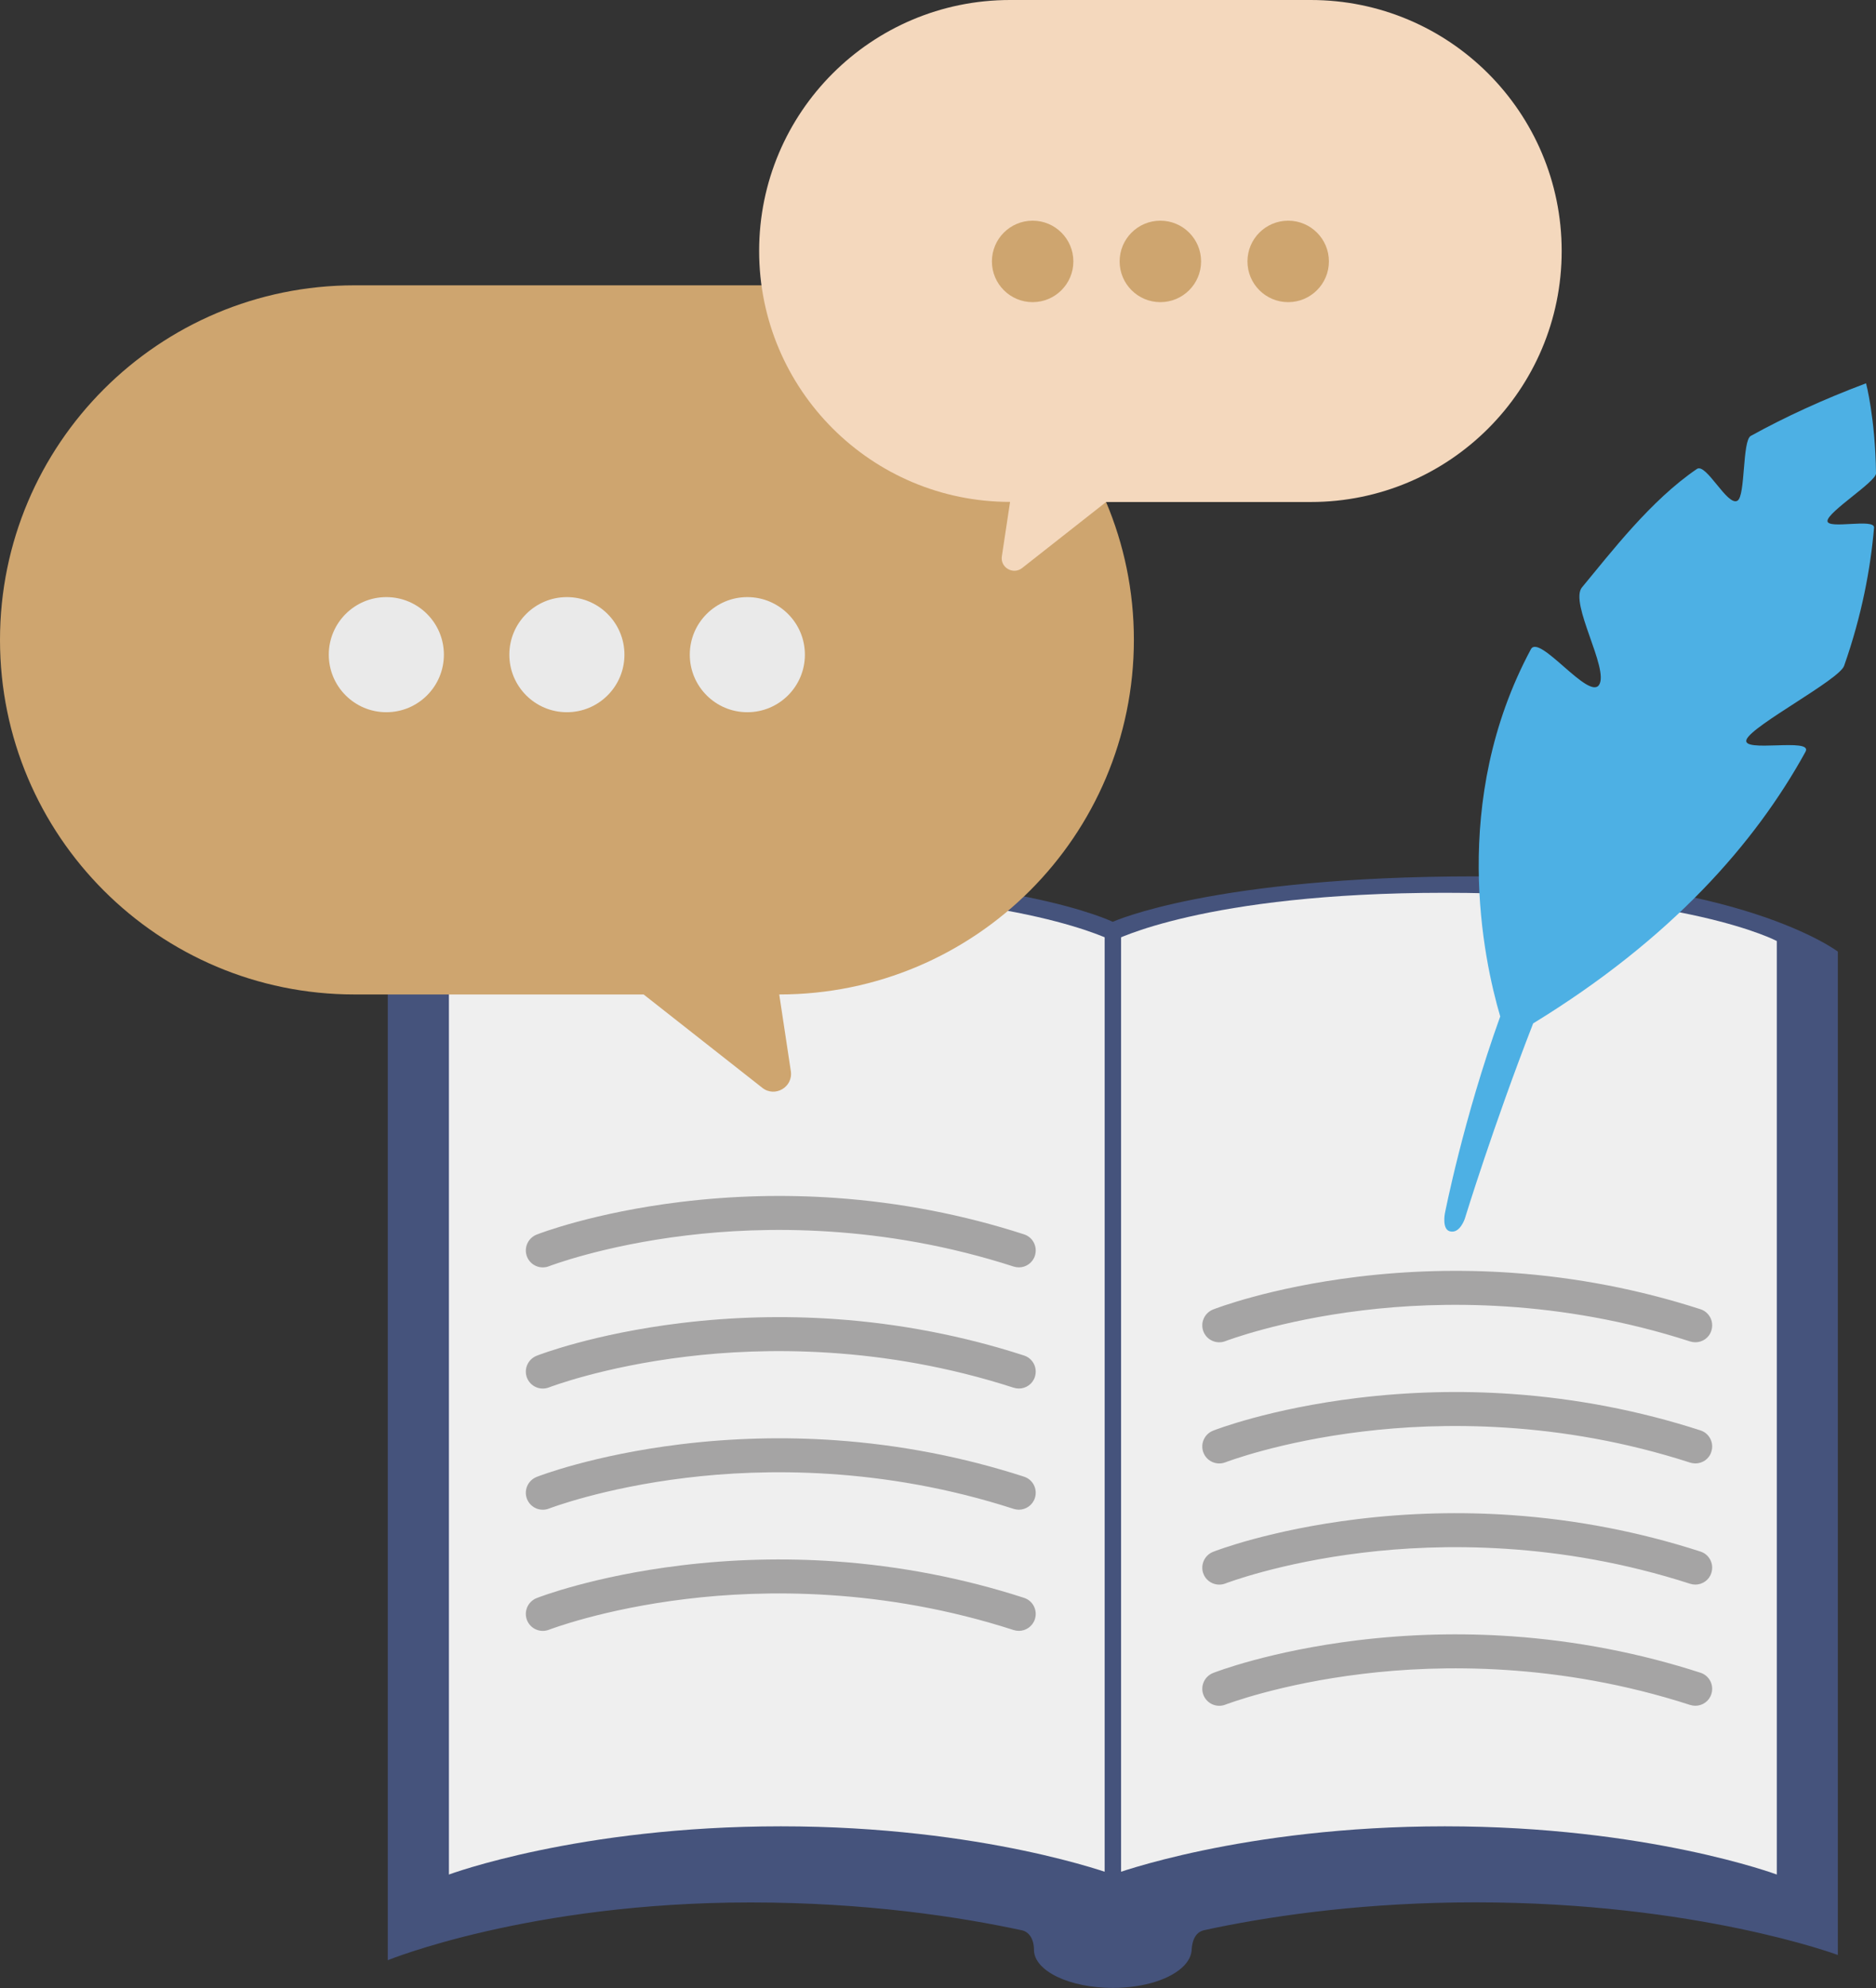
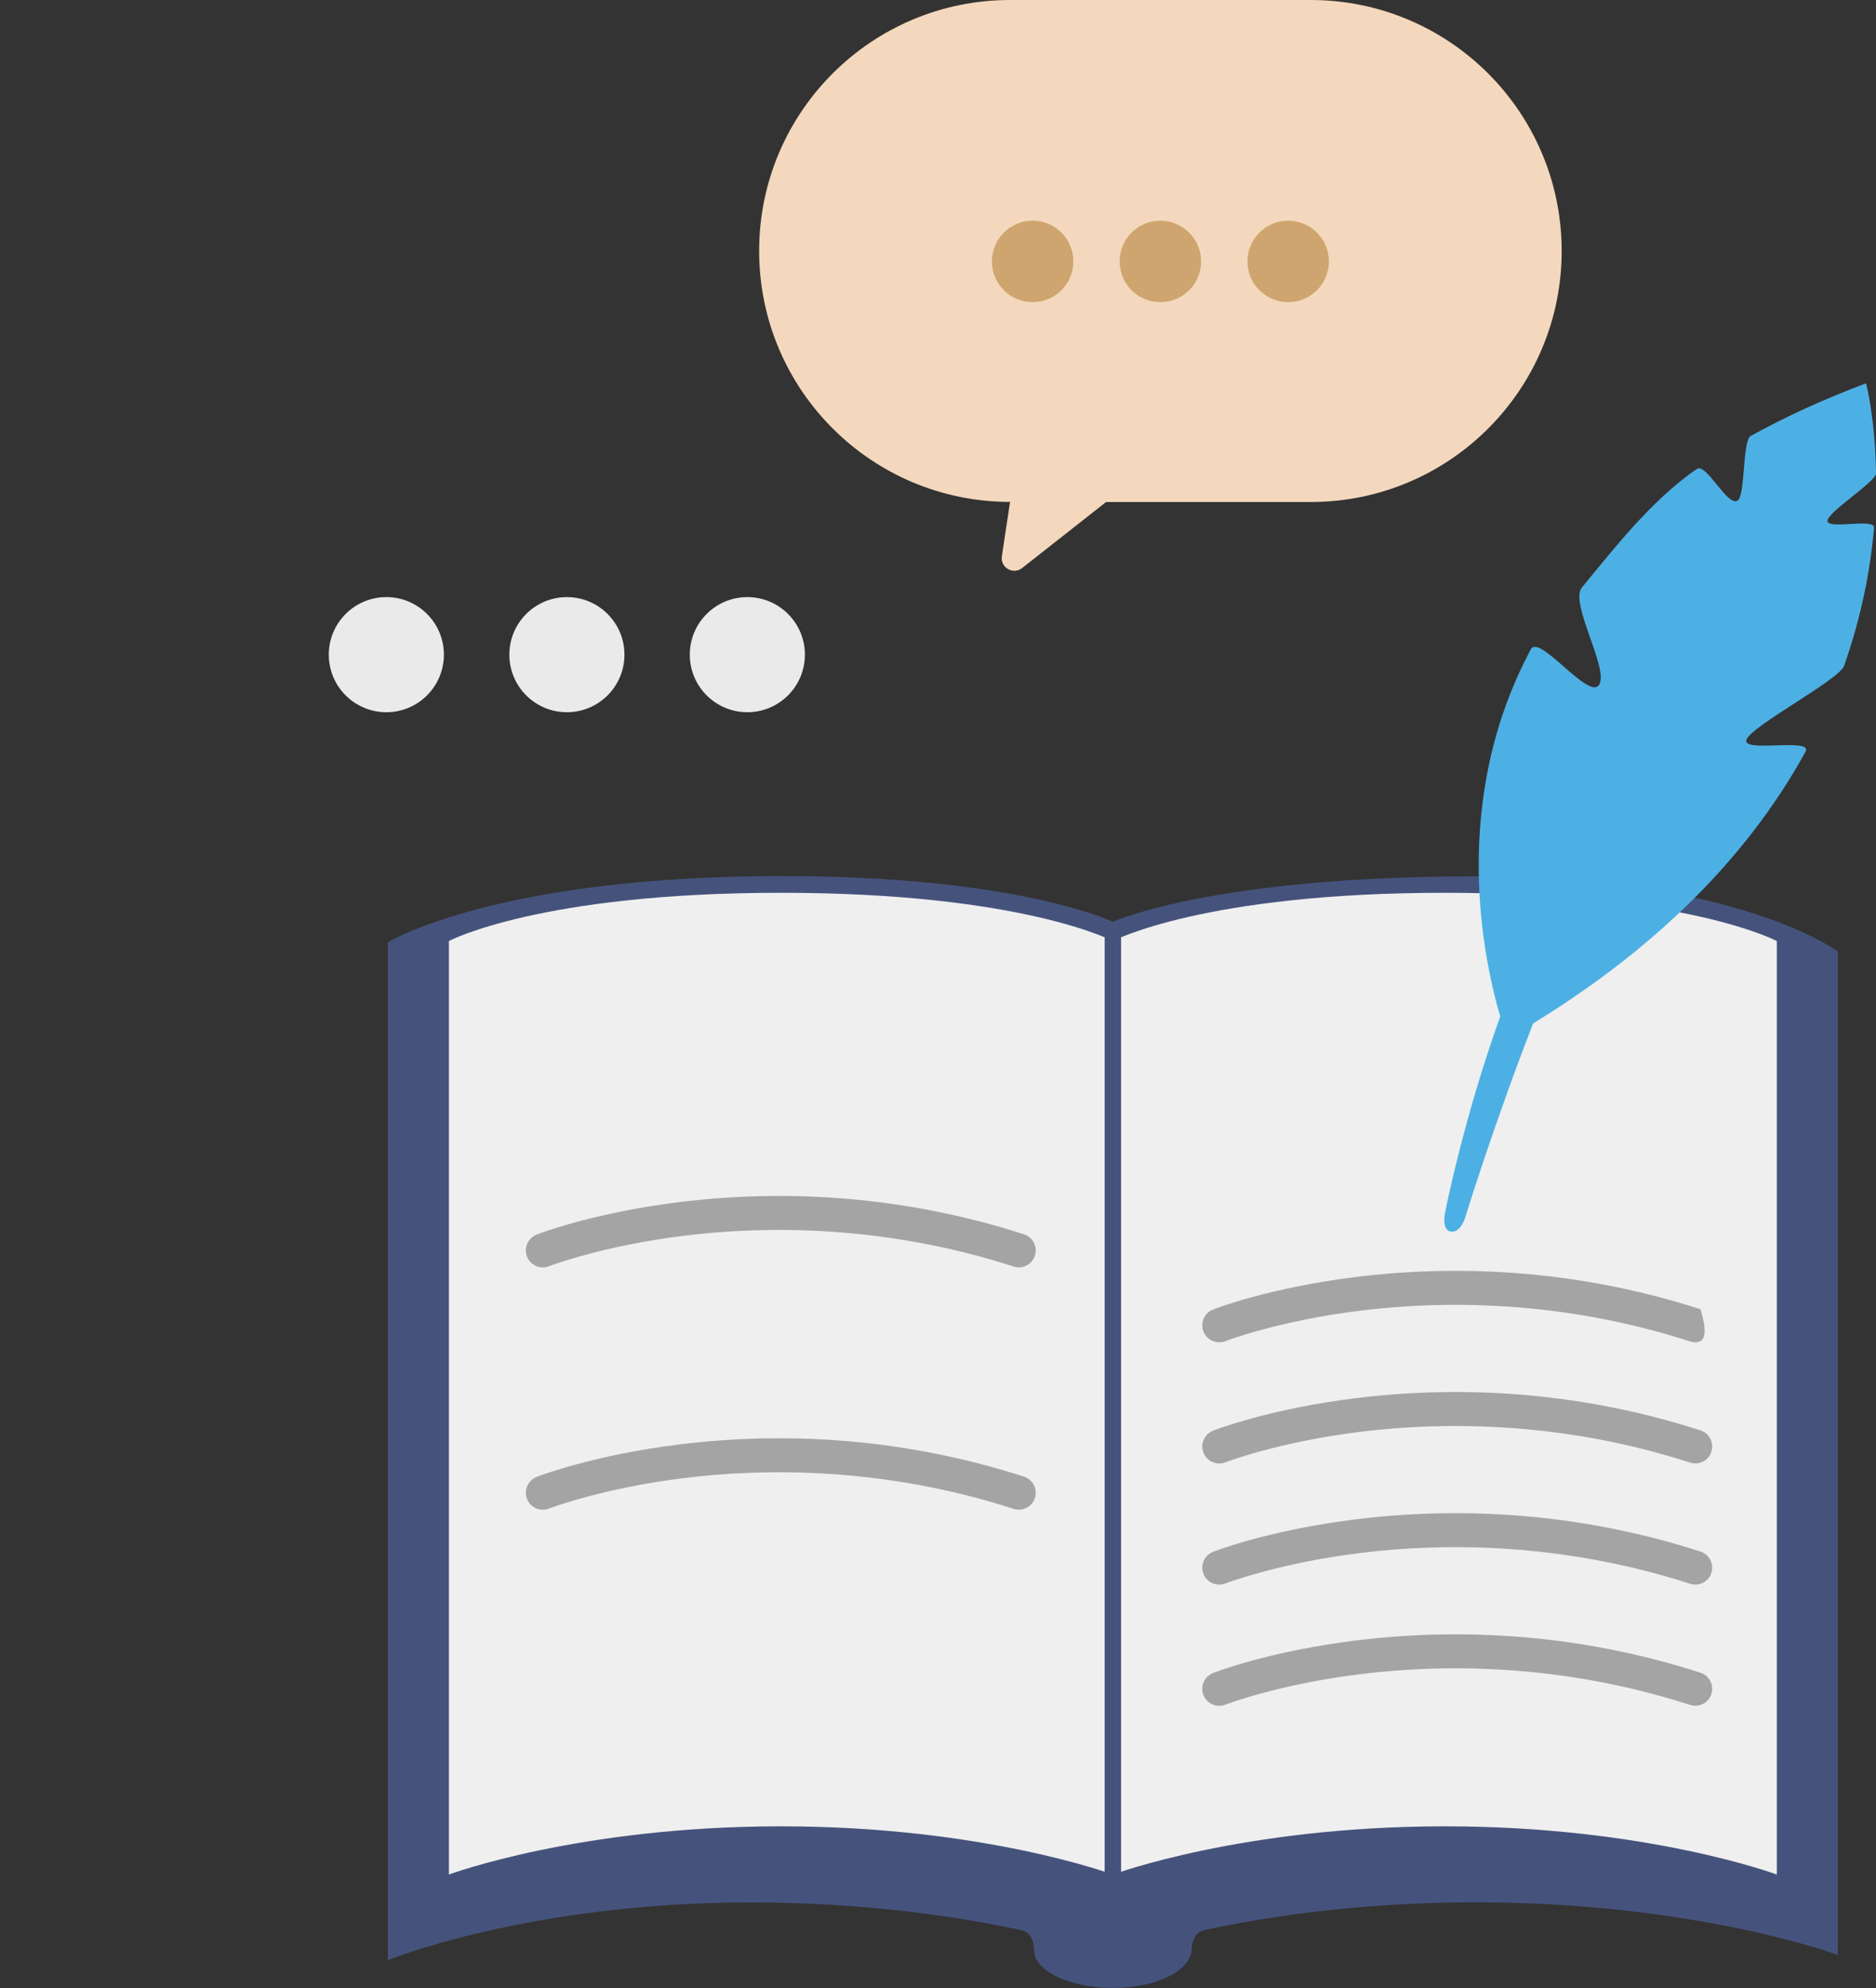
<svg xmlns="http://www.w3.org/2000/svg" version="1.1" id="Capa_1" x="0px" y="0px" viewBox="0 0 1828.7 1937.7" style="enable-background:new 0 0 1828.7 1937.7;" xml:space="preserve">
  <rect x="0" y="0" width="1828.7" height="1937.7" fill="#333333" stroke="none" />
  <style type="text/css">
	.st0{fill:#45537C;}
	.st1{fill:#EFEFEF;}
	.st2{fill:#A5A4A4;}
	.st3{fill:#4DB0E4;}
	.st4{fill:#CEA56F;}
	.st5{fill:#EAEAEA;}
	.st6{fill:#F4D8BD;}
</style>
  <path class="st0" d="M1438.1,854.2c-256.7,0-353.4,44.3-353.4,44.3s-100-48.7-353.4-44.3C474.7,858.7,378,918.5,378,918.5v992.1  c0,0,137.7-56.3,353.4-56.3c112.2,0,203.3,13.9,264.9,27.2c6.4,1.4,11.6,7.9,11.6,19.1c0.2,20.4,34.4,37,76.8,37  c31.3,0,57.5-9,69.7-21.9c4.3-4.6,6.9-9.7,7.2-15.1c0.7-12.3,5.7-17.9,12.4-19.3c4-0.9,8-1.7,12.2-2.6  c61.1-12.4,147.3-24.5,251.9-24.5c215.7,0,353.4,51.3,353.4,51.3V927.5C1791.5,927.5,1694.9,854.2,1438.1,854.2z" />
  <path class="st1" d="M1084.8,1827.1c0,0-126.1-47-323.6-47s-323.6,47-323.6,47V917.2c0,0,88.5-47,323.6-47s323.6,47,323.6,47V1827.1  z" />
  <path class="st1" d="M1732,1827.1c0,0-126.1-47-323.6-47s-323.6,47-323.6,47V917.2c0,0,88.5-47,323.6-47s323.6,47,323.6,47V1827.1z" />
  <path class="st2" d="M1652.6,1544.5c-1.7,0-3.4-0.3-5.1-0.8c-128-41.4-244.2-39.4-319.1-30.3c-81.5,9.8-133.3,29.8-133.9,30  c-8.5,3.3-18.1-0.9-21.4-9.4c-3.3-8.5,0.9-18,9.3-21.4c2.2-0.9,55.4-21.5,140.7-31.9c50-6.1,100.7-7.4,150.8-3.9  c62.6,4.4,124.4,16.3,183.7,35.5c8.7,2.8,13.4,12.1,10.6,20.8C1666.1,1540,1659.6,1544.5,1652.6,1544.5z" />
  <path class="st2" d="M1652.6,1662.6c-1.7,0-3.4-0.3-5.1-0.8c-128-41.4-244.2-39.4-319.1-30.3c-81.5,9.8-133.3,29.8-133.9,30  c-8.5,3.3-18.1-0.9-21.4-9.4c-3.3-8.5,0.9-18,9.3-21.4c2.2-0.9,55.4-21.5,140.7-31.9c50-6.1,100.7-7.4,150.8-3.9  c62.6,4.4,124.4,16.3,183.7,35.5c8.7,2.8,13.4,12.1,10.6,20.8C1666.1,1658.1,1659.6,1662.6,1652.6,1662.6z" />
-   <path class="st2" d="M1652.6,1308.3c-1.7,0-3.4-0.3-5.1-0.8c-128-41.4-244.2-39.4-319.1-30.3c-81.5,9.8-133.3,29.8-133.9,30  c-8.5,3.3-18.1-0.9-21.4-9.4c-3.3-8.5,0.9-18,9.3-21.4c2.2-0.9,55.4-21.5,140.7-31.9c50-6.1,100.7-7.4,150.8-3.9  c62.6,4.4,124.4,16.3,183.7,35.5c8.7,2.8,13.4,12.1,10.6,20.8C1666.1,1303.9,1659.6,1308.3,1652.6,1308.3z" />
+   <path class="st2" d="M1652.6,1308.3c-1.7,0-3.4-0.3-5.1-0.8c-128-41.4-244.2-39.4-319.1-30.3c-81.5,9.8-133.3,29.8-133.9,30  c-8.5,3.3-18.1-0.9-21.4-9.4c-3.3-8.5,0.9-18,9.3-21.4c2.2-0.9,55.4-21.5,140.7-31.9c50-6.1,100.7-7.4,150.8-3.9  c62.6,4.4,124.4,16.3,183.7,35.5C1666.1,1303.9,1659.6,1308.3,1652.6,1308.3z" />
  <path class="st2" d="M1652.6,1426.4c-1.7,0-3.4-0.3-5.1-0.8c-128-41.4-244.2-39.4-319.1-30.3c-81.5,9.8-133.3,29.8-133.9,30  c-8.5,3.3-18.1-0.9-21.4-9.4c-3.3-8.5,0.9-18,9.3-21.4c2.2-0.9,55.4-21.5,140.7-31.9c50-6.1,100.7-7.4,150.8-3.9  c62.6,4.4,124.4,16.3,183.7,35.5c8.7,2.8,13.4,12.1,10.6,20.8C1666.1,1422,1659.6,1426.4,1652.6,1426.4z" />
-   <path class="st2" d="M993.2,1353.4c-1.7,0-3.4-0.3-5.1-0.8c-128-41.4-244.2-39.4-319.1-30.3c-81.5,9.8-133.3,29.8-133.9,30  c-8.5,3.3-18.1-0.9-21.4-9.4c-3.3-8.5,0.9-18,9.3-21.4c2.2-0.9,55.4-21.5,140.7-31.9c50-6.1,100.7-7.4,150.8-3.9  c62.6,4.4,124.4,16.3,183.7,35.5c8.7,2.8,13.4,12.1,10.6,20.8C1006.6,1349,1000.1,1353.4,993.2,1353.4z" />
  <path class="st2" d="M993.2,1235.3c-1.7,0-3.4-0.3-5.1-0.8c-128-41.4-244.2-39.4-319.1-30.3c-81.5,9.8-133.3,29.8-133.9,30  c-8.5,3.3-18.1-0.9-21.4-9.4c-3.3-8.5,0.9-18,9.3-21.4c2.2-0.9,55.4-21.5,140.7-31.9c50-6.1,100.7-7.4,150.8-3.9  c62.6,4.4,124.4,16.3,183.7,35.5c8.7,2.8,13.4,12.1,10.6,20.8C1006.6,1230.9,1000.1,1235.3,993.2,1235.3z" />
  <path class="st2" d="M993.2,1471.5c-1.7,0-3.4-0.3-5.1-0.8c-128-41.4-244.2-39.4-319.1-30.3c-81.5,9.8-133.3,29.8-133.9,30  c-8.5,3.3-18.1-0.9-21.4-9.4c-3.3-8.5,0.9-18,9.3-21.4c2.2-0.9,55.4-21.5,140.7-31.9c50-6.1,100.7-7.4,150.8-3.9  c62.6,4.4,124.4,16.3,183.7,35.5c8.7,2.8,13.4,12.1,10.6,20.8C1006.6,1467,1000.1,1471.5,993.2,1471.5z" />
-   <path class="st2" d="M993.2,1589.6c-1.7,0-3.4-0.3-5.1-0.8c-128-41.4-244.2-39.4-319.1-30.3c-81.5,9.8-133.3,29.8-133.9,30  c-8.5,3.3-18.1-0.9-21.4-9.4c-3.3-8.5,0.9-18,9.3-21.4c2.2-0.9,55.4-21.5,140.7-31.9c50-6.1,100.7-7.4,150.8-3.9  c62.6,4.4,124.4,16.3,183.7,35.5c8.7,2.8,13.4,12.1,10.6,20.8C1006.6,1585.1,1000.1,1589.6,993.2,1589.6z" />
  <rect x="1076.8" y="908.1" class="st0" width="16" height="961.7" />
  <path class="st3" d="M1706.6,424.9c-8.3,4.6-5.1,58.4-12.9,63.1c-9.8,6-30.5-37.1-39.6-30.9c-45.1,30.7-83.4,81-112,115.4  c-12.6,15.2,26.6,79.4,16.7,95c-9.9,15.5-58.3-50-66.5-34.7c-79.4,148-46.3,302.3-29.9,357.9c-36,100.1-53.8,191.3-54,192.3  c0,0-2.8,14.9,4.7,17.1c9.9,2.9,14.8-12.3,14.8-12.3c0.3-1,27.9-90.9,66.6-190.3c134.8-82.5,216.6-175.9,265.5-264.8  c7.8-14.3-63.7,1.8-57.4-12.1c6.2-14,90.2-58,95-71.6c17.3-49.1,25.8-95,29.2-134.7c0.8-9.5-45.7,2.1-45.4-6.6  c0.3-8.9,47.4-38.2,47.3-46.3c-0.7-54.1-9.7-87.8-9.7-87.8C1777.2,389.3,1739.9,406.5,1706.6,424.9z" />
-   <path class="st4" d="M759.6,969.3l11.3,74.8c2.3,15.5-15.5,25.9-27.8,16.2l-115.7-91H345.6C154.7,969.3,0,814.6,0,623.7v0  c0-190.8,154.7-345.6,345.6-345.6h414.1c190.8,0,345.6,154.7,345.6,345.6v0C1105.2,814.6,950.5,969.3,759.6,969.3z" />
  <g>
    <circle class="st5" cx="376.6" cy="638.1" r="56.1" />
    <circle class="st5" cx="552.6" cy="638.1" r="56.1" />
    <circle class="st5" cx="728.5" cy="638.1" r="56.1" />
  </g>
  <path class="st6" d="M984.6,489.2l-8,53c-1.7,11,11,18.3,19.7,11.5l81.9-64.4h199.5c135.1,0,244.6-109.5,244.6-244.6v0  C1522.3,109.5,1412.8,0,1277.7,0L984.6,0C849.5,0,740,109.5,740,244.6v0C740,379.7,849.5,489.2,984.6,489.2z" />
  <g>
    <circle class="st4" cx="1255.7" cy="254.8" r="39.7" />
    <circle class="st4" cx="1131.1" cy="254.8" r="39.7" />
    <circle class="st4" cx="1006.6" cy="254.8" r="39.7" />
  </g>
</svg>